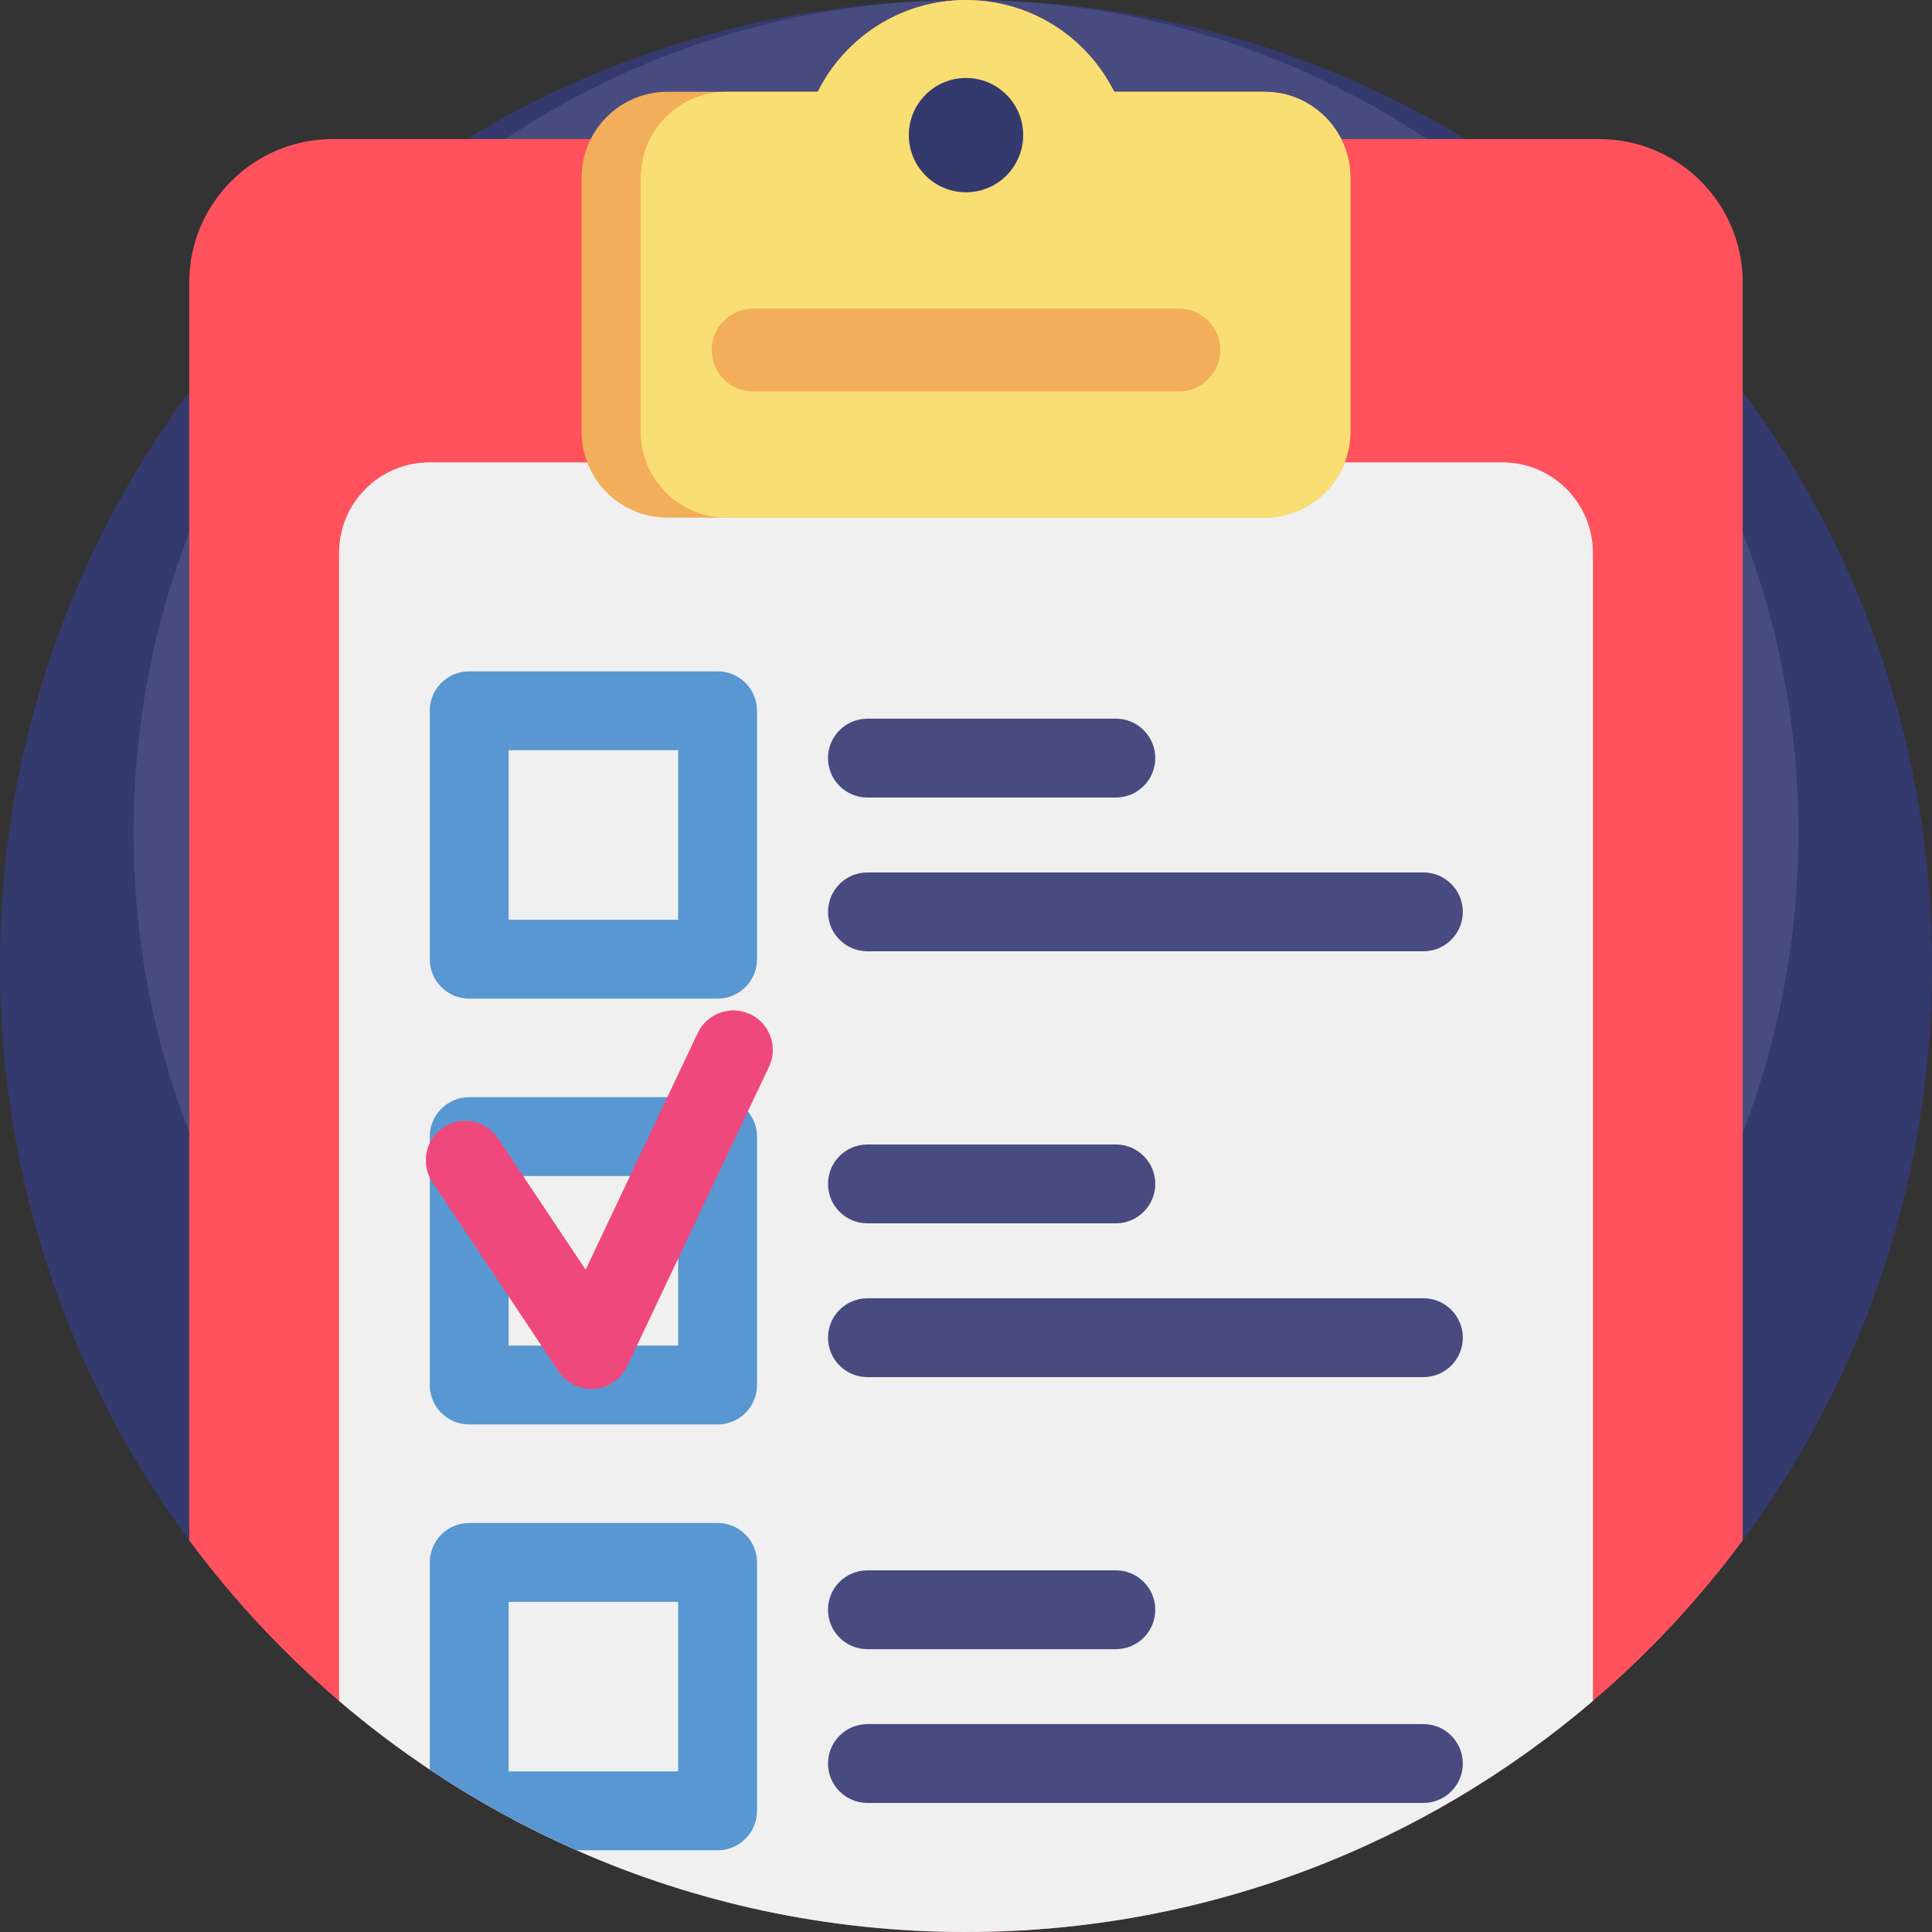
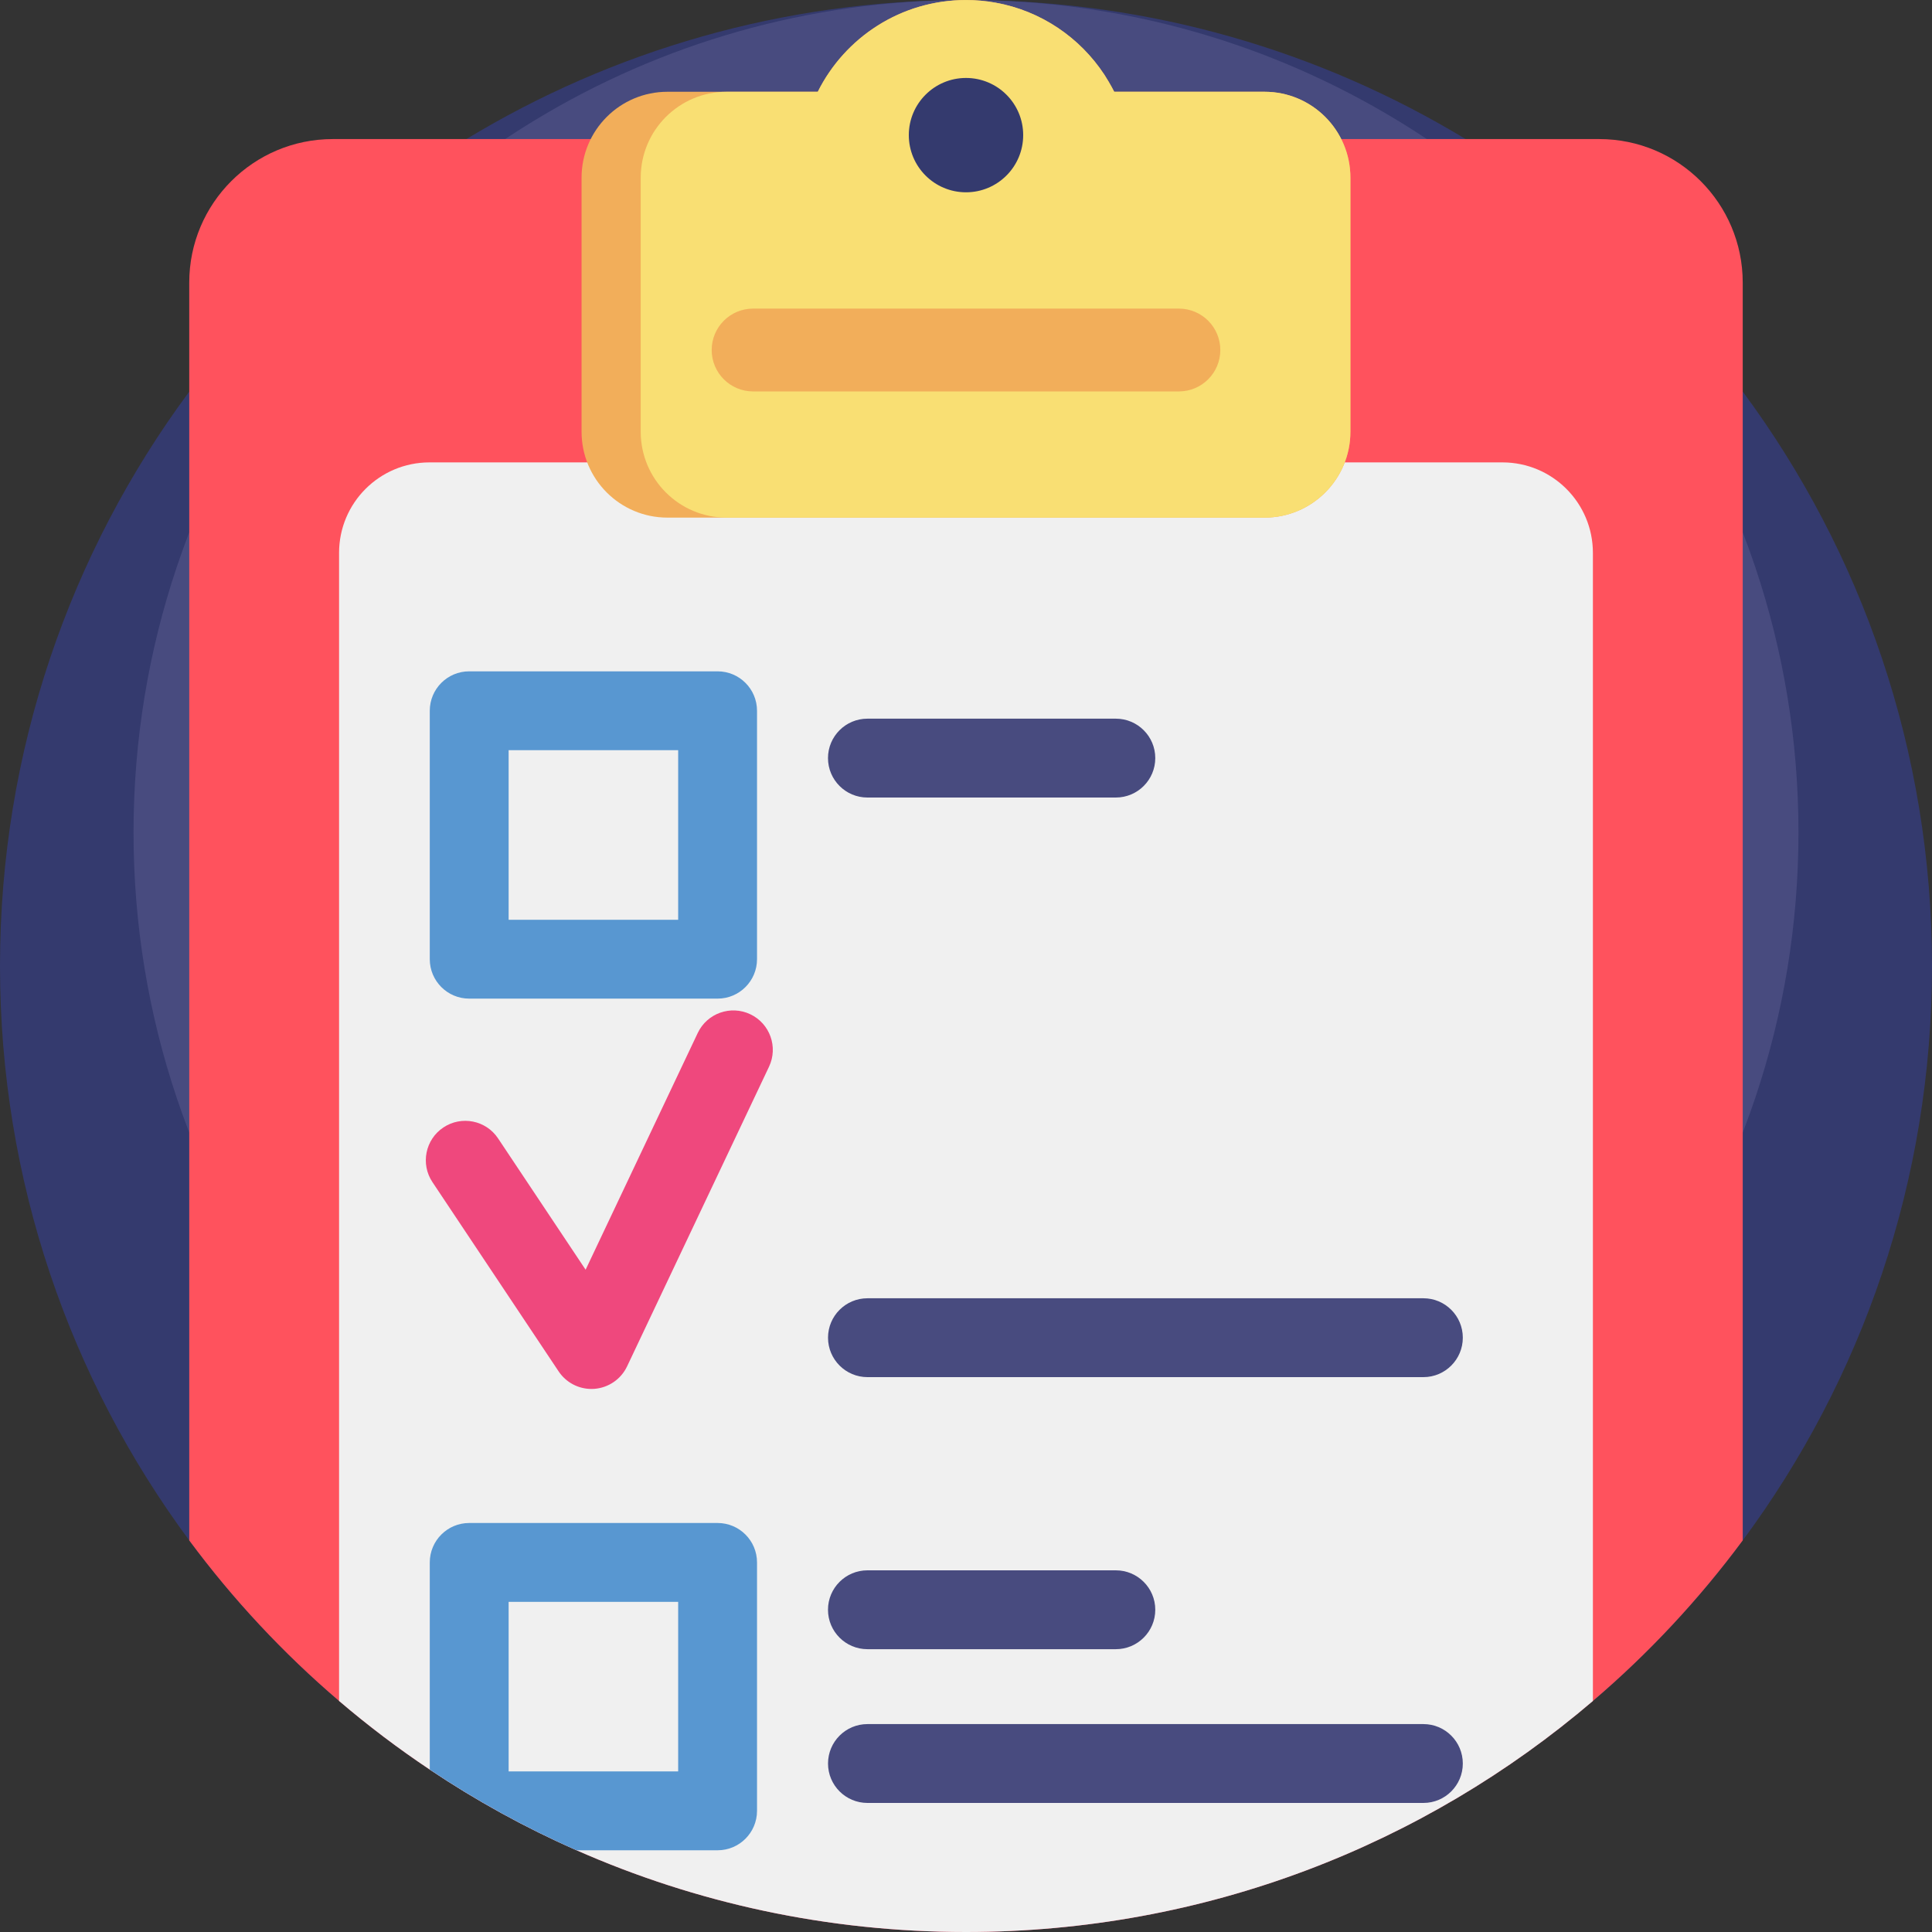
<svg xmlns="http://www.w3.org/2000/svg" width="60" height="60" viewBox="0 0 60 60" fill="none">
  <rect x="0" y="0" width="60" height="60" fill="#333333" stroke="none" />
  <g clip-path="url(#clip0)">
    <path d="M60 30C60 36.681 57.816 42.852 54.123 47.838C52.764 49.671 51.202 51.345 49.469 52.825C44.23 57.299 37.431 60 30 60C25.696 60 21.605 59.094 17.906 57.462C16.308 56.758 14.783 55.917 13.347 54.956C12.365 54.301 11.426 53.588 10.53 52.824C8.798 51.345 7.235 49.671 5.877 47.838C2.184 42.852 0 36.681 0 30C0 23.319 2.184 17.148 5.878 12.162C8.204 9.021 11.129 6.35 14.485 4.319C19.011 1.577 24.321 0 30 0C30.039 0 30.078 0 30.117 0.001C35.753 0.022 41.02 1.596 45.516 4.319C48.871 6.35 51.796 9.021 54.123 12.162C57.816 17.148 60 23.319 60 30Z" fill="#343A6E" />
    <path d="M55.853 25.853C55.853 31.611 53.971 36.929 50.788 41.226C49.618 42.806 48.272 44.248 46.779 45.523C42.263 49.379 36.404 51.707 30 51.707C26.291 51.707 22.766 50.926 19.578 49.519C18.201 48.912 16.887 48.188 15.649 47.36C14.803 46.795 13.993 46.181 13.222 45.523C11.729 44.248 10.382 42.806 9.212 41.226C6.029 36.929 4.147 31.61 4.147 25.853C4.147 20.096 6.029 14.777 9.212 10.48C11.217 7.774 13.738 5.472 16.629 3.722C20.53 1.359 25.106 0 30 0C30.034 0 30.068 0 30.101 0.001C34.958 0.019 39.497 1.375 43.371 3.722C46.262 5.472 48.783 7.774 50.788 10.48C53.971 14.777 55.853 20.096 55.853 25.853Z" fill="#484B7F" />
    <path d="M54.122 8.777V47.838C52.764 49.671 51.202 51.345 49.469 52.824C44.23 57.299 37.431 60 30 60C25.696 60 21.605 59.094 17.906 57.462C16.308 56.758 14.783 55.918 13.347 54.956C12.365 54.301 11.426 53.589 10.53 52.824C8.798 51.345 7.235 49.671 5.877 47.838V8.777C5.877 6.315 7.873 4.319 10.336 4.319H49.664C52.126 4.319 54.122 6.315 54.122 8.777Z" fill="#FF525D" />
    <path d="M49.469 17.17V52.825C44.23 57.299 37.431 60 30 60C25.696 60 21.605 59.094 17.906 57.462C16.308 56.758 14.783 55.918 13.347 54.956C12.365 54.301 11.426 53.589 10.53 52.824V17.17C10.53 15.617 11.788 14.36 13.339 14.36H46.659C48.211 14.36 49.469 15.617 49.469 17.17Z" fill="#F0F0F0" />
    <path d="M41.938 5.519V13.407C41.938 14.881 40.744 16.075 39.27 16.075H20.729C19.255 16.075 18.061 14.881 18.061 13.407V5.519C18.061 4.044 19.255 2.85 20.729 2.85H25.397C26.239 1.162 27.984 0.001 30 0.001C30.313 0.001 30.62 0.029 30.918 0.083C32.329 0.336 33.538 1.167 34.296 2.319C34.306 2.334 34.315 2.347 34.323 2.362C34.396 2.473 34.464 2.588 34.527 2.706C34.555 2.757 34.581 2.806 34.603 2.85H39.27C40.744 2.85 41.938 4.044 41.938 5.519Z" fill="#F2AE5A" />
    <path d="M41.938 5.519V13.407C41.938 14.881 40.745 16.075 39.27 16.075H22.566C21.091 16.075 19.898 14.881 19.898 13.407V5.519C19.898 4.044 21.092 2.85 22.566 2.85H25.397C26.239 1.162 27.984 0.001 30 0.001C30.313 0.001 30.621 0.029 30.918 0.083C32.329 0.336 33.539 1.167 34.297 2.319C34.306 2.334 34.315 2.347 34.324 2.362C34.402 2.488 34.47 2.604 34.527 2.706C34.555 2.757 34.581 2.806 34.603 2.85H39.271C40.745 2.85 41.938 4.044 41.938 5.519Z" fill="#F9DF73" />
    <path d="M30 5.972C30.981 5.972 31.776 5.177 31.776 4.196C31.776 3.216 30.981 2.421 30 2.421C29.019 2.421 28.224 3.216 28.224 4.196C28.224 5.177 29.019 5.972 30 5.972Z" fill="#343A6E" />
    <path d="M36.612 12.156H23.387C22.677 12.156 22.102 11.58 22.102 10.87C22.102 10.16 22.677 9.584 23.387 9.584H36.612C37.322 9.584 37.898 10.16 37.898 10.87C37.898 11.58 37.322 12.156 36.612 12.156Z" fill="#F2AE5A" />
    <path d="M22.286 31.013H14.571C13.895 31.013 13.347 30.464 13.347 29.788V22.074C13.347 21.397 13.895 20.849 14.571 20.849H22.286C22.962 20.849 23.51 21.397 23.51 22.074V29.788C23.51 30.464 22.962 31.013 22.286 31.013ZM15.796 28.564H21.061V23.298H15.796V28.564Z" fill="#5897D1" />
    <path d="M34.653 24.768H26.939C26.263 24.768 25.714 24.22 25.714 23.543C25.714 22.867 26.263 22.319 26.939 22.319H34.653C35.329 22.319 35.878 22.867 35.878 23.543C35.878 24.22 35.329 24.768 34.653 24.768Z" fill="#484B7F" />
-     <path d="M44.205 29.543H26.94C26.264 29.543 25.715 28.995 25.715 28.319C25.715 27.643 26.264 27.094 26.94 27.094H44.205C44.881 27.094 45.429 27.643 45.429 28.319C45.429 28.995 44.881 29.543 44.205 29.543Z" fill="#484B7F" />
-     <path d="M22.286 44.237H14.571C13.895 44.237 13.347 43.689 13.347 43.013V35.298C13.347 34.622 13.895 34.074 14.571 34.074H22.286C22.962 34.074 23.51 34.622 23.51 35.298V43.013C23.51 43.689 22.962 44.237 22.286 44.237ZM15.796 41.788H21.061V36.523H15.796V41.788Z" fill="#5897D1" />
-     <path d="M34.653 37.992H26.939C26.263 37.992 25.714 37.444 25.714 36.768C25.714 36.091 26.263 35.543 26.939 35.543H34.653C35.329 35.543 35.878 36.091 35.878 36.768C35.878 37.444 35.329 37.992 34.653 37.992Z" fill="#484B7F" />
    <path d="M44.205 42.768H26.94C26.264 42.768 25.715 42.219 25.715 41.543C25.715 40.867 26.264 40.319 26.94 40.319H44.205C44.881 40.319 45.429 40.867 45.429 41.543C45.429 42.219 44.881 42.768 44.205 42.768Z" fill="#484B7F" />
    <path d="M22.286 47.298H14.571C13.895 47.298 13.347 47.847 13.347 48.523V54.956C14.783 55.917 16.308 56.758 17.906 57.462H22.286C22.962 57.462 23.51 56.913 23.51 56.237V48.523C23.51 47.847 22.962 47.298 22.286 47.298ZM21.061 55.013H15.796V49.747H21.061V55.013Z" fill="#5897D1" />
    <path d="M34.653 51.217H26.939C26.263 51.217 25.714 50.669 25.714 49.992C25.714 49.316 26.263 48.768 26.939 48.768H34.653C35.329 48.768 35.878 49.316 35.878 49.992C35.878 50.669 35.329 51.217 34.653 51.217Z" fill="#484B7F" />
    <path d="M44.205 55.992H26.94C26.264 55.992 25.715 55.444 25.715 54.768C25.715 54.091 26.264 53.543 26.94 53.543H44.205C44.881 53.543 45.429 54.091 45.429 54.768C45.429 55.444 44.881 55.992 44.205 55.992Z" fill="#484B7F" />
    <path d="M18.367 43.135C17.96 43.135 17.577 42.932 17.349 42.59L13.43 36.712C13.055 36.15 13.207 35.389 13.77 35.014C14.333 34.639 15.093 34.791 15.468 35.354L18.187 39.432L21.669 32.08C21.958 31.469 22.689 31.208 23.3 31.498C23.911 31.787 24.172 32.517 23.882 33.129L19.474 42.435C19.285 42.833 18.896 43.099 18.457 43.132C18.427 43.134 18.397 43.135 18.367 43.135Z" fill="#EF487D" />
  </g>
  <defs>
    <clipPath id="clip0">
      <rect width="60" height="60" fill="white" />
    </clipPath>
  </defs>
</svg>